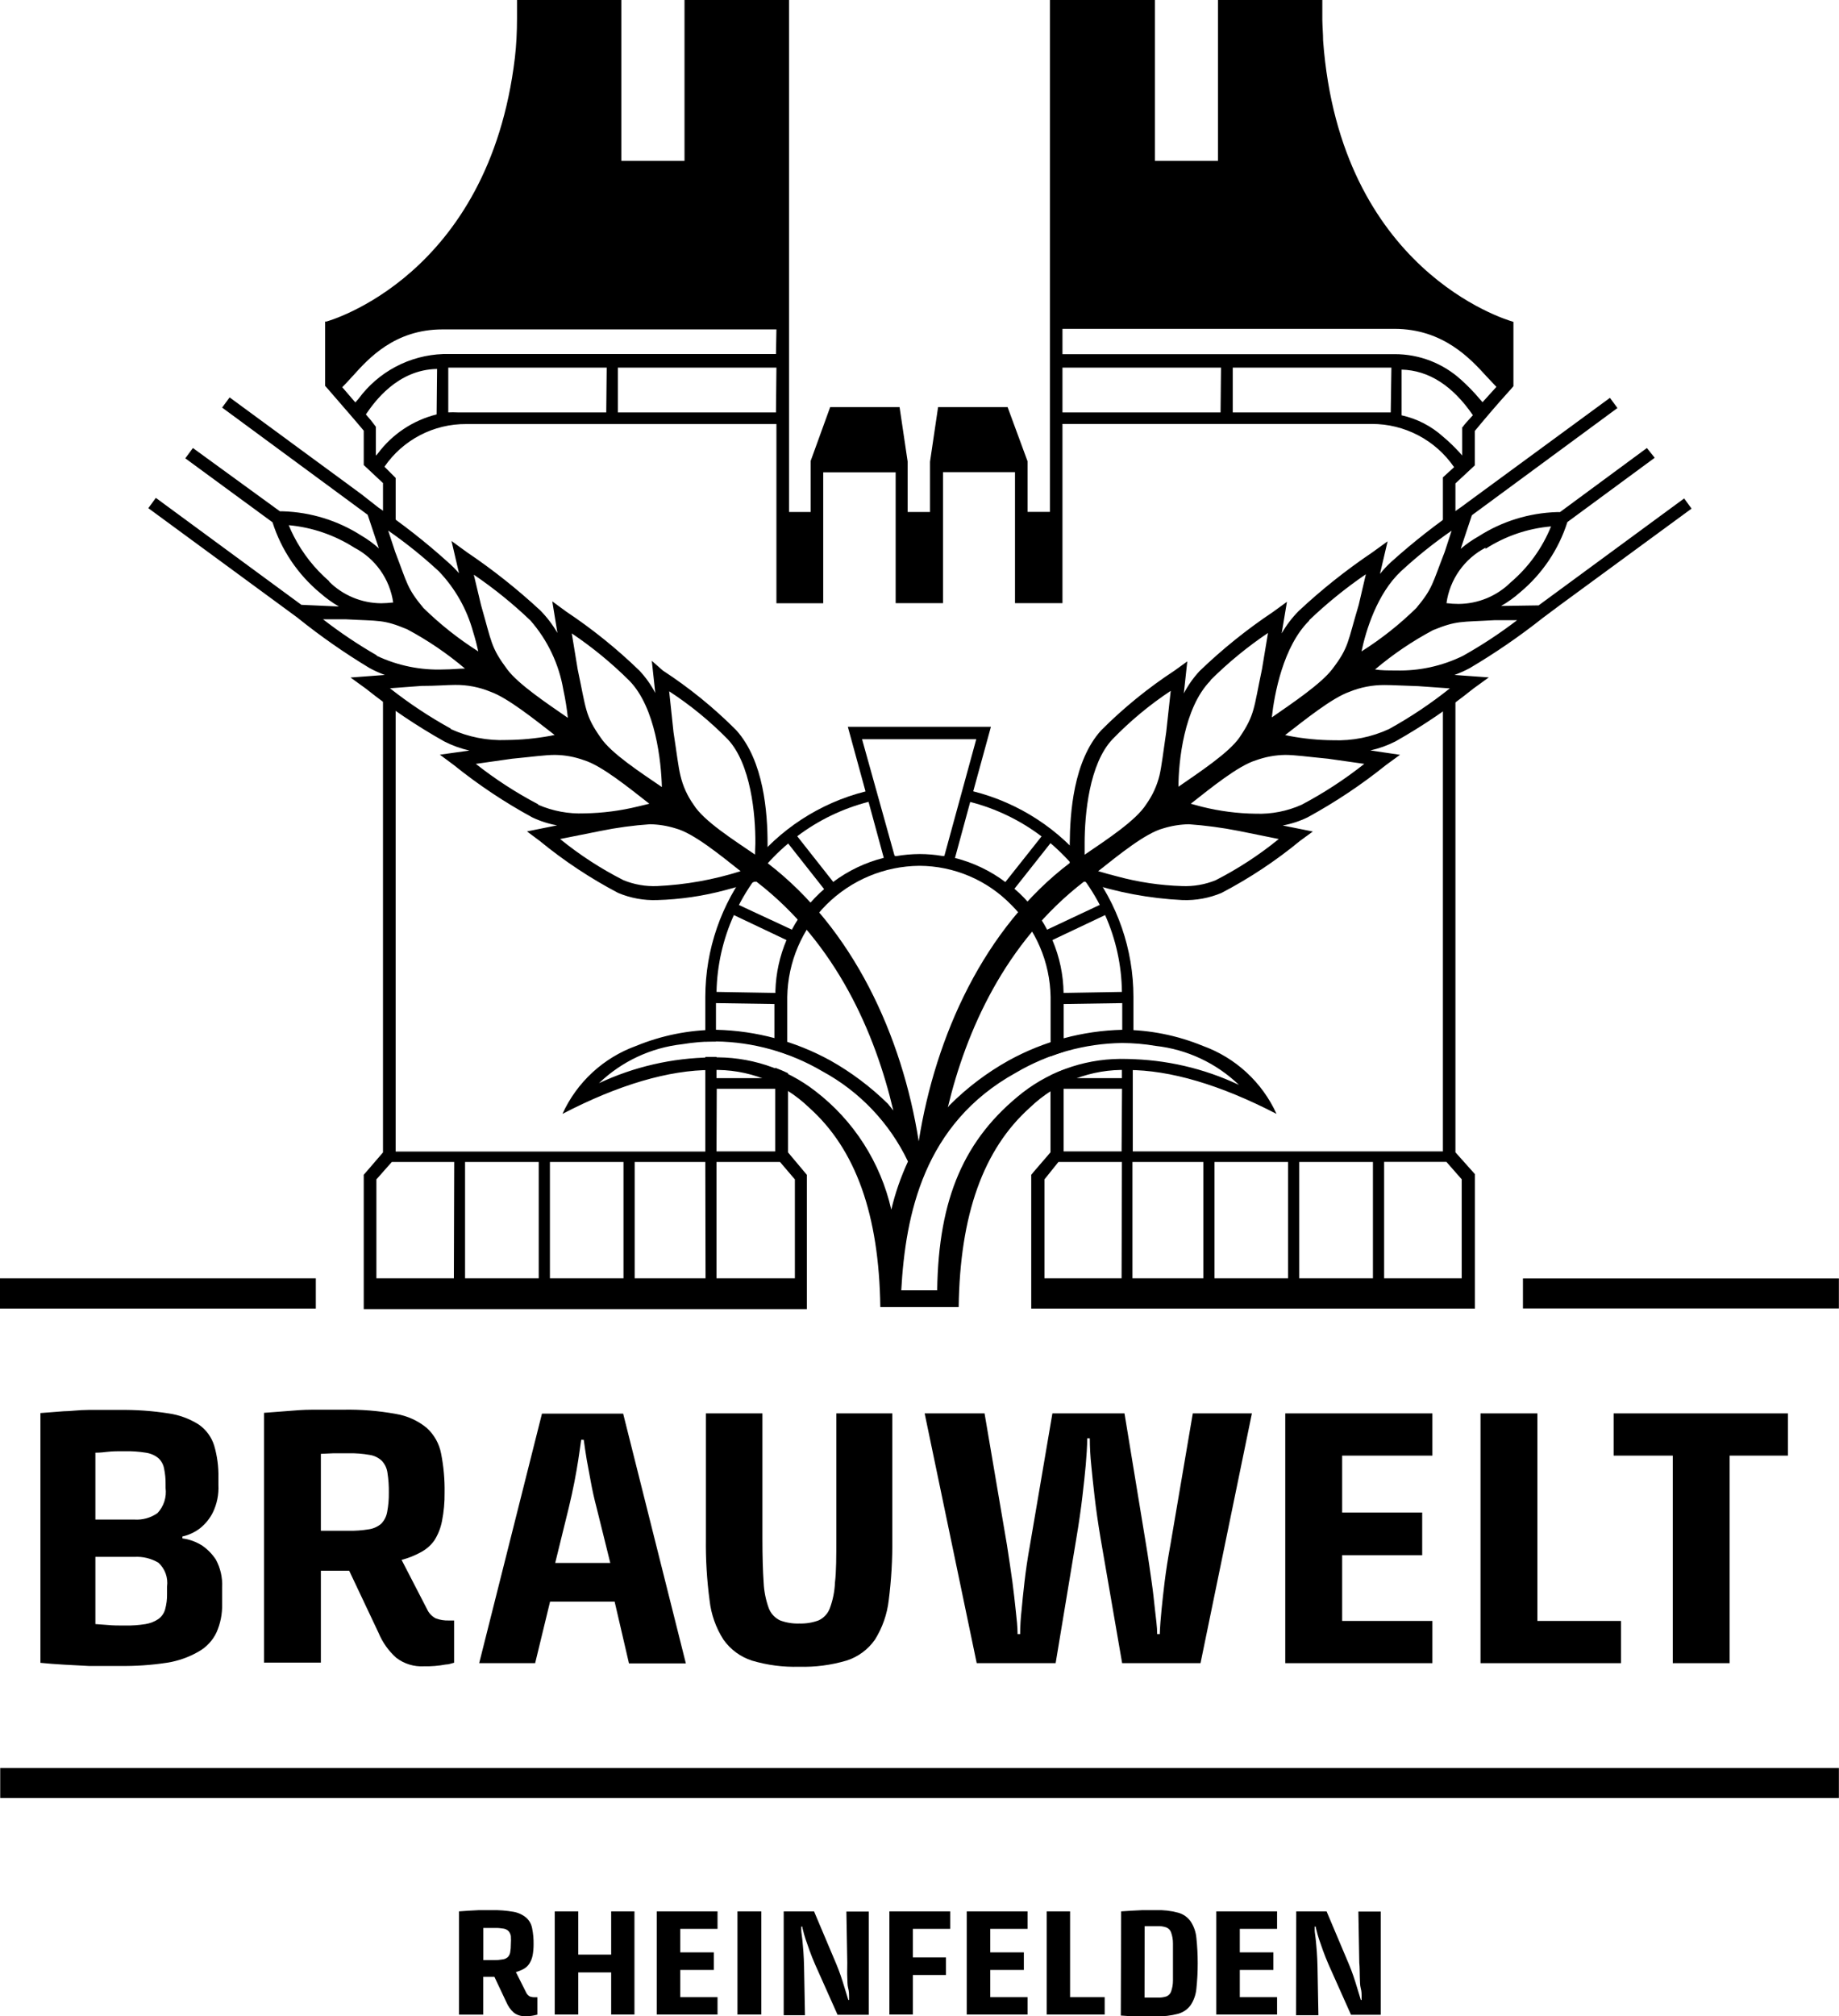
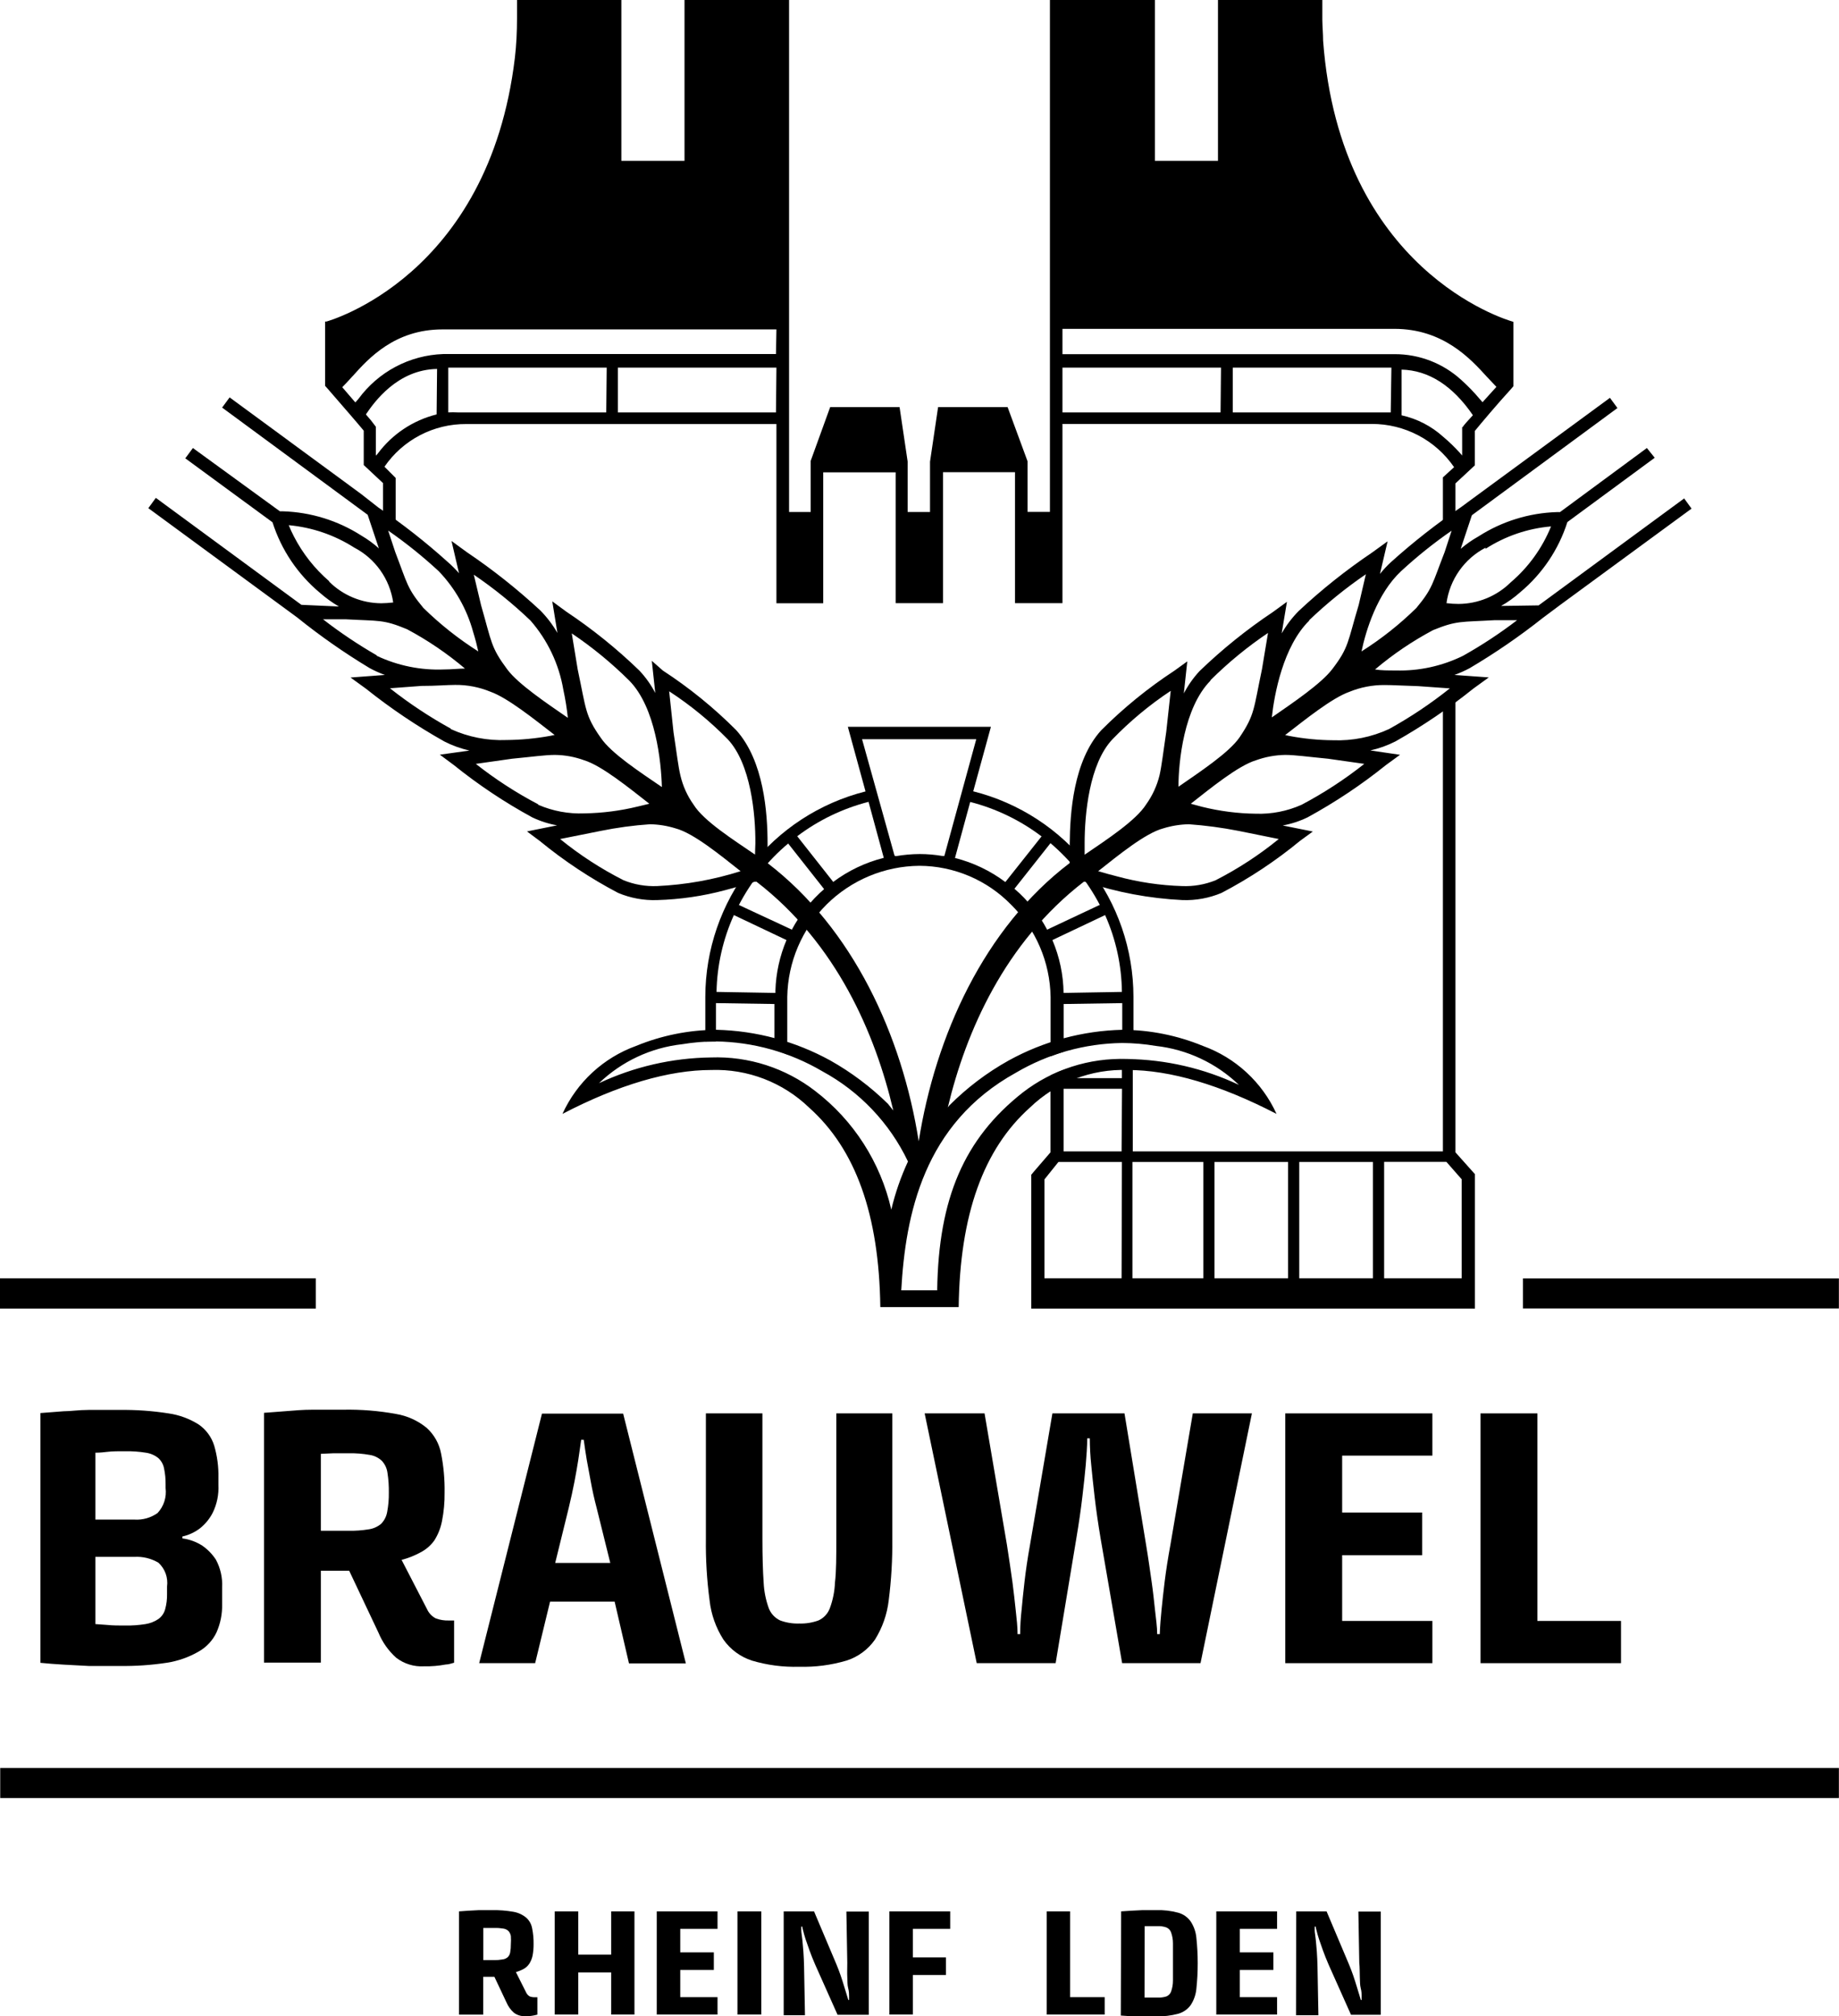
<svg xmlns="http://www.w3.org/2000/svg" width="115" height="126" viewBox="0 0 115 126" fill="none">
  <g clip-path="url(#clip0_402_7395)">
    <path d="M114.993 110.495H0.014V112.371H114.993V110.495Z" fill="black" />
    <path d="M105.779 31.787L105.317 31.15L96.216 37.835L93.871 37.87C94.293 37.63 94.69 37.346 95.054 37.023C96.44 35.87 97.468 34.345 98.015 32.627L103.476 28.609L102.986 28L97.553 32.004H97.357C95.616 32.058 93.922 32.583 92.456 33.523C92.061 33.745 91.688 34.005 91.343 34.3L92.043 32.2L101.145 25.501L100.676 24.864L92.449 30.898L91.343 31.71C89.819 32.747 88.366 33.886 86.996 35.119C86.743 35.35 86.51 35.601 86.295 35.868L86.772 33.831L85.805 34.531C84.18 35.626 82.644 36.847 81.213 38.185C80.798 38.603 80.441 39.074 80.148 39.585L80.478 37.611L79.602 38.248C77.967 39.339 76.433 40.573 75.017 41.937C74.626 42.357 74.294 42.828 74.029 43.337L74.246 41.335L73.441 41.916C71.791 42.996 70.257 44.244 68.863 45.64C67.119 47.558 66.909 50.827 66.895 52.745C66.895 53.263 66.895 53.669 66.895 53.935C61.547 57.995 58.494 64.729 57.451 71.33C56.415 64.729 53.341 58.03 47.999 53.942C47.999 53.676 47.999 53.242 47.999 52.738C47.999 50.82 47.775 47.551 46.032 45.626C44.64 44.231 43.105 42.985 41.453 41.909L40.76 41.3L40.977 43.309C40.712 42.799 40.377 42.328 39.983 41.909C38.572 40.543 37.039 39.309 35.404 38.22L34.536 37.583L34.858 39.557C34.564 39.047 34.206 38.577 33.794 38.157C32.358 36.824 30.82 35.604 29.195 34.51L28.235 33.81L28.704 35.826C28.487 35.577 28.253 35.343 28.004 35.126C26.633 33.889 25.178 32.748 23.65 31.71L22.578 30.87L14.359 24.836L13.89 25.473L22.991 32.172L23.692 34.272C23.356 33.97 22.99 33.702 22.599 33.474C21.133 32.535 19.439 32.01 17.699 31.955H17.503L12.063 28L11.587 28.644L17.041 32.641C17.589 34.364 18.619 35.894 20.009 37.051C20.375 37.373 20.771 37.66 21.192 37.905L18.847 37.8L9.745 31.115L9.276 31.759L18.511 38.535L18.595 38.598C20.025 39.748 21.531 40.801 23.104 41.748C23.413 41.918 23.736 42.063 24.07 42.182L21.92 42.343L22.887 43.043C24.428 44.273 26.067 45.375 27.787 46.34C28.284 46.594 28.811 46.784 29.355 46.907L27.507 47.166L28.375 47.81C29.908 49.044 31.548 50.138 33.276 51.079C33.771 51.317 34.297 51.486 34.837 51.583L32.954 51.961L33.752 52.556C35.271 53.803 36.913 54.891 38.653 55.804C39.425 56.129 40.259 56.282 41.096 56.252C42.537 56.212 43.968 56.003 45.36 55.629C45.976 55.468 46.501 55.314 46.886 55.202L47.194 55.104H47.236H47.306C52.326 58.968 54.742 64.631 55.862 69.405L55.526 68.985C54.449 67.927 53.236 67.016 51.92 66.276C49.737 65.077 47.297 64.419 44.807 64.358C43.082 64.368 41.376 64.711 39.78 65.366C38.768 65.731 37.839 66.296 37.047 67.025C36.256 67.755 35.619 68.635 35.173 69.615C38.674 67.795 41.825 66.871 44.485 66.871C45.609 66.834 46.73 67.023 47.779 67.427C48.829 67.831 49.788 68.442 50.597 69.223C53.509 71.82 54.972 75.908 55.05 81.69H59.95C60.027 75.908 61.498 71.82 64.403 69.223C65.212 68.442 66.17 67.831 67.22 67.427C68.27 67.023 69.391 66.834 70.515 66.871C73.175 66.871 76.305 67.795 79.826 69.615C79.381 68.635 78.743 67.755 77.952 67.025C77.161 66.296 76.232 65.731 75.22 65.366C73.624 64.71 71.918 64.368 70.193 64.358C67.702 64.417 65.262 65.075 63.08 66.276C61.721 67.033 60.475 67.975 59.376 69.076L59.271 69.209C60.405 64.47 62.828 58.919 67.778 55.104H67.847C69.818 55.765 71.87 56.151 73.945 56.252C74.783 56.282 75.617 56.129 76.389 55.804C78.13 54.893 79.773 53.805 81.29 52.556L82.095 51.968L80.212 51.59C80.753 51.492 81.278 51.32 81.773 51.079C83.5 50.136 85.14 49.043 86.674 47.81L87.549 47.173L85.693 46.9C86.24 46.778 86.77 46.588 87.269 46.333C88.977 45.367 90.604 44.264 92.134 43.036L93.1 42.336L90.951 42.182C91.281 42.064 91.602 41.921 91.91 41.755C93.499 40.816 95.021 39.771 96.468 38.626L97.574 37.8L105.779 31.787ZM58.634 80.64H56.359C56.625 75.901 57.759 70.231 63.521 67.046C65.538 65.858 67.831 65.216 70.172 65.184C70.876 65.188 71.578 65.248 72.272 65.366C74.227 65.583 76.056 66.439 77.474 67.802C75.283 66.768 72.896 66.216 70.473 66.185C68.119 66.102 65.811 66.844 63.948 68.285C60.3 71.162 58.69 74.879 58.606 80.633L58.634 80.64ZM39.353 42.539C41.005 44.219 41.348 47.628 41.39 49.189C40.06 48.279 38.226 47.089 37.568 46.109C36.581 44.709 36.658 44.338 36.126 41.839L35.755 39.585C37.045 40.453 38.25 41.442 39.353 42.539ZM33.171 38.78C34.244 40.006 34.957 41.506 35.229 43.113C35.354 43.691 35.448 44.275 35.51 44.863C34.193 43.953 32.415 42.763 31.729 41.846C30.686 40.446 30.756 40.159 30.084 37.828L29.629 35.917C30.887 36.772 32.071 37.729 33.171 38.78ZM27.437 35.7C28.459 36.766 29.198 38.07 29.587 39.494C29.727 39.942 29.832 40.362 29.909 40.712C28.673 39.929 27.523 39.019 26.478 37.996C25.449 36.757 25.484 36.505 24.714 34.496L24.273 33.159C25.386 33.931 26.443 34.78 27.437 35.7ZM20.583 36.323C19.675 35.539 18.927 34.589 18.378 33.523C18.259 33.295 18.152 33.061 18.056 32.823C19.513 32.956 20.917 33.436 22.151 34.223C22.801 34.56 23.36 35.047 23.784 35.644C24.208 36.24 24.483 36.929 24.588 37.653C24.339 37.682 24.089 37.699 23.839 37.702C22.618 37.696 21.449 37.211 20.583 36.351V36.323ZM23.559 40.957C22.388 40.283 21.266 39.53 20.198 38.703H21.598C23.734 38.822 23.958 38.703 25.456 39.326C26.746 40.014 27.96 40.838 29.076 41.783C28.704 41.783 28.263 41.839 27.773 41.839C26.32 41.899 24.874 41.606 23.559 40.985V40.957ZM28.186 45.535C26.852 44.801 25.581 43.958 24.385 43.015L26.359 42.868C27.311 42.868 27.955 42.805 28.459 42.805C29.218 42.797 29.971 42.942 30.672 43.232C31.743 43.61 33.416 44.954 34.683 45.934L34.403 45.99C33.505 46.154 32.593 46.241 31.68 46.249C30.478 46.299 29.28 46.064 28.186 45.563V45.535ZM33.654 50.267C32.279 49.546 30.974 48.7 29.755 47.74L32.023 47.418C33.339 47.292 34.088 47.18 34.704 47.18C35.328 47.187 35.946 47.3 36.532 47.516C37.631 47.852 39.332 49.238 40.606 50.232L39.906 50.4C38.806 50.67 37.679 50.816 36.546 50.834C35.553 50.874 34.565 50.69 33.654 50.295V50.267ZM41.096 55.377C40.378 55.407 39.662 55.283 38.996 55.013C37.584 54.299 36.254 53.435 35.026 52.437L37.547 51.933C38.57 51.725 39.606 51.584 40.648 51.513C41.19 51.523 41.727 51.61 42.245 51.772C43.365 52.066 45.045 53.445 46.312 54.446C44.622 54.983 42.868 55.296 41.096 55.377ZM47.215 53.41C45.878 52.493 44.002 51.31 43.372 50.288C42.984 49.745 42.706 49.131 42.553 48.482C42.406 47.873 42.322 47.082 42.118 45.766L41.846 43.204C43.171 44.067 44.399 45.072 45.507 46.2C46.949 47.733 47.25 50.883 47.236 52.717C47.222 52.997 47.222 53.2 47.215 53.41ZM55.736 75.6C55.066 72.65 53.384 70.027 50.982 68.187C49.119 66.746 46.81 66.004 44.457 66.087C42.035 66.119 39.648 66.668 37.456 67.697C38.874 66.335 40.703 65.478 42.658 65.261C43.352 65.146 44.054 65.087 44.758 65.086C47.101 65.119 49.395 65.761 51.416 66.948C53.756 68.213 55.634 70.189 56.779 72.59C56.331 73.556 55.981 74.564 55.736 75.6ZM92.897 34.3C94.128 33.506 95.534 33.025 96.993 32.9C96.445 34.253 95.578 35.454 94.466 36.4C93.597 37.255 92.429 37.737 91.21 37.744C90.957 37.744 90.705 37.728 90.454 37.695C90.555 36.964 90.83 36.269 91.255 35.666C91.68 35.063 92.243 34.571 92.897 34.23V34.3ZM87.612 35.7C88.606 34.782 89.663 33.935 90.776 33.166L90.342 34.496C89.558 36.505 89.6 36.757 88.571 37.996C87.527 39.021 86.377 39.931 85.14 40.712C85.413 39.417 86.113 37.1 87.612 35.7ZM81.871 38.759C82.972 37.707 84.156 36.748 85.413 35.889L84.965 37.807C84.265 40.131 84.363 40.446 83.313 41.818C82.613 42.735 80.856 43.918 79.532 44.835C79.686 43.4 80.24 40.39 81.871 38.787V38.759ZM75.696 42.511C76.799 41.414 78.004 40.425 79.294 39.557L78.916 41.825C78.391 44.31 78.475 44.66 77.516 46.081C76.858 47.04 75.017 48.251 73.694 49.168C73.694 47.6 74.037 44.219 75.696 42.539V42.511ZM67.826 53.417C67.826 53.221 67.826 52.997 67.826 52.717C67.826 50.883 68.114 47.74 69.563 46.207C70.665 45.067 71.888 44.051 73.21 43.176L72.93 45.738C72.734 47.054 72.65 47.838 72.51 48.454C72.35 49.106 72.067 49.721 71.677 50.267C71.04 51.282 69.171 52.5 67.826 53.417ZM76.018 55.013C75.352 55.283 74.636 55.407 73.918 55.377C72.55 55.335 71.192 55.133 69.871 54.775C69.416 54.663 69.01 54.544 68.674 54.446C69.941 53.445 71.628 52.066 72.741 51.772C73.261 51.611 73.801 51.523 74.345 51.513C75.383 51.588 76.417 51.726 77.439 51.926L79.966 52.437C78.745 53.432 77.421 54.295 76.018 55.013ZM81.395 50.295C80.495 50.697 79.516 50.888 78.531 50.855C77.396 50.841 76.266 50.695 75.164 50.421L74.464 50.232C75.731 49.238 77.432 47.852 78.538 47.516C79.125 47.304 79.742 47.19 80.365 47.18C80.982 47.18 81.731 47.292 83.047 47.418L85.315 47.74C84.089 48.71 82.777 49.565 81.395 50.295ZM86.862 45.563C85.767 46.069 84.568 46.309 83.362 46.263C82.448 46.257 81.537 46.167 80.638 45.997L80.365 45.941C81.633 44.961 83.292 43.624 84.377 43.239C85.077 42.952 85.826 42.807 86.582 42.812C87.087 42.812 87.731 42.854 88.683 42.882L90.664 43.022C89.471 43.974 88.199 44.825 86.862 45.563ZM91.49 40.985C90.185 41.627 88.743 41.942 87.29 41.902C86.799 41.902 86.358 41.902 85.987 41.839C87.105 40.893 88.321 40.07 89.614 39.382C91.112 38.773 91.336 38.885 93.472 38.759H94.872C93.799 39.58 92.669 40.324 91.49 40.985Z" fill="black" />
    <path d="M94.585 20.097C94.144 19.971 83.803 16.884 82.739 2.541C82.739 2.121 82.697 1.694 82.69 1.246C82.69 1.057 82.69 0.861 82.69 0.665V0H76.165V10.052H72.223V0H65.656V31.99H64.256V28.826L63.01 25.445H58.662L58.158 28.854V31.997H56.758V28.84L56.254 25.445H51.913L50.695 28.805V31.997H49.344V0H42.805V10.052H38.856V0H32.331V1.134C32.331 2.009 32.289 2.828 32.198 3.605C30.567 17.297 20.506 20.069 20.408 20.097H20.331V24.115L20.499 24.304C21.367 25.305 22.389 26.481 22.746 26.915V29.064L23.951 30.191V32.396L24.742 32.963V29.869L24.042 29.169C24.611 28.34 25.376 27.663 26.268 27.198C27.16 26.733 28.153 26.494 29.159 26.502H48.553V37.702H51.479V29.519H56.009V37.695H58.97V29.512H63.472V37.695H66.44V26.495H85.784C86.797 26.493 87.795 26.738 88.692 27.209C89.589 27.679 90.357 28.362 90.93 29.197L90.23 29.834V32.998C90.482 32.809 90.741 32.62 91.014 32.431V30.212L92.225 29.085V26.936C92.589 26.488 93.626 25.256 94.473 24.332L94.641 24.136V20.118L94.585 20.097ZM27.304 25.9C25.83 26.266 24.529 27.132 23.622 28.35L23.58 28.399C23.556 28.426 23.53 28.452 23.503 28.476V26.67C23.309 26.402 23.101 26.145 22.88 25.9C23.404 25.13 24.847 23.1 27.332 23.058L27.304 25.9ZM37.911 25.774H28.613C28.42 25.764 28.226 25.764 28.032 25.774V22.974H37.939L37.911 25.774ZM48.525 25.774H38.639V22.974H48.553L48.525 25.774ZM48.525 22.127H27.71C26.674 22.163 25.659 22.434 24.742 22.919C23.825 23.404 23.031 24.091 22.417 24.927L22.221 25.151C21.913 24.794 21.619 24.451 21.402 24.199L21.619 23.975C21.738 23.856 21.871 23.702 22.025 23.534L22.067 23.492C23.047 22.4 24.686 20.587 27.668 20.587H48.553L48.525 22.127ZM76.326 25.774H66.44V22.974H76.354L76.326 25.774ZM86.968 25.774H86.701H86.435H77.089V22.974H86.814H87.01L86.968 25.774ZM91.434 26.691C91.434 26.859 91.434 27.958 91.434 28.469L91.308 28.322C90.98 27.957 90.627 27.615 90.251 27.3C89.514 26.633 88.617 26.17 87.647 25.956V23.1C89.334 23.142 90.832 24.094 92.106 25.949C91.826 26.25 91.511 26.6 91.462 26.698L91.434 26.691ZM92.708 25.137L92.519 24.92C92.167 24.502 91.785 24.109 91.378 23.744C90.242 22.706 88.758 22.131 87.219 22.134H66.44V20.552H87.192C90.258 20.552 91.959 22.428 92.981 23.548L93.576 24.178L92.708 25.137Z" fill="black" />
-     <path d="M49.28 67.074C49.021 66.948 48.755 66.836 48.475 66.731V67.382H44.806V66.052H44.443H44.106V71.967H24.741V43.848C24.482 43.659 24.216 43.47 23.95 43.267V72.023L22.914 73.227L22.746 73.416V81.816H50.456V73.423L49.28 72.023V67.074ZM28.382 79.891H23.537V73.71L24.503 72.618H28.403L28.382 79.891ZM33.689 79.891H29.082V72.618H33.689V79.891ZM38.989 79.891H34.389V72.618H38.989V79.891ZM44.12 79.891H39.689V72.618H44.106L44.12 79.891ZM44.821 68.047H48.475V71.96H44.806L44.821 68.047ZM49.707 73.71V79.891H44.806V72.618H48.776L49.707 73.71Z" fill="black" />
    <path d="M57.507 54.11C58.573 54.116 59.628 54.334 60.61 54.751C61.592 55.168 62.481 55.776 63.226 56.539C64.774 58.061 65.662 60.13 65.698 62.3V66.017C65.971 65.912 66.244 65.814 66.517 65.73V62.748L70.178 62.692V65.177H70.879V62.3C70.877 59.349 69.891 56.483 68.076 54.156C66.262 51.83 63.722 50.175 60.86 49.455L61.966 45.423H53.019L54.125 49.462C51.265 50.183 48.727 51.837 46.912 54.162C45.098 56.487 44.11 59.351 44.106 62.3V65.1H44.772V62.692L48.426 62.748V65.618C48.699 65.702 48.965 65.793 49.231 65.898V62.3C49.268 60.127 50.152 58.054 51.695 56.524C53.239 54.994 55.319 54.128 57.492 54.11H57.507ZM70.157 61.992L66.51 62.055C66.494 60.919 66.256 59.796 65.81 58.751L69.107 57.19C69.782 58.702 70.14 60.336 70.157 61.992ZM68.757 56.56L65.481 58.1C64.967 57.127 64.273 56.26 63.437 55.545L65.691 52.696C66.958 53.775 68.006 55.086 68.778 56.56H68.757ZM65.124 52.283L62.869 55.125C61.929 54.42 60.858 53.908 59.719 53.62L60.671 50.12C62.292 50.535 63.813 51.27 65.145 52.283H65.124ZM48.489 61.915C48.492 61.962 48.492 62.008 48.489 62.055L44.807 61.992C44.84 60.334 45.209 58.701 45.892 57.19L49.182 58.751C48.758 59.754 48.523 60.827 48.489 61.915ZM49.518 58.1L46.207 56.56C46.971 55.089 48.018 53.783 49.287 52.717L51.535 55.566C50.713 56.28 50.029 57.139 49.518 58.1ZM52.095 55.104L49.854 52.262C51.184 51.258 52.7 50.527 54.314 50.113L55.266 53.613C54.119 53.901 53.041 54.415 52.095 55.125V55.104ZM55.938 53.473L53.908 46.2H61.049L59.054 53.494H58.921C58.458 53.416 57.99 53.376 57.52 53.375C57.016 53.377 56.513 53.422 56.015 53.508L55.938 53.473Z" fill="black" />
    <path d="M91.014 72.016V43.316L90.23 43.897V71.96H70.837V66.192H70.48H70.158V67.382H66.511V66.857C66.231 66.962 65.957 67.081 65.692 67.207V72.016L64.648 73.227L64.487 73.423V81.781H92.233V73.381L91.014 72.016ZM70.137 79.891H65.313V73.71L66.189 72.618H70.158L70.137 79.891ZM70.137 71.96H66.511V68.047H70.165L70.137 71.96ZM75.248 79.891H70.816V72.618H75.248V79.891ZM80.548 79.891H75.948V72.618H80.548V79.891ZM85.855 79.891H81.248V72.618H85.855V79.891ZM91.406 79.891H86.555V72.611H90.447L91.406 73.703V79.891Z" fill="black" />
    <path d="M19.75 79.891H0V81.781H19.75V79.891Z" fill="black" />
    <path d="M114.993 79.898H95.236V81.774H114.993V79.898Z" fill="black" />
    <path d="M12.532 95.494C12.852 95.233 13.114 94.909 13.302 94.542C13.566 94.003 13.689 93.406 13.659 92.806V92.351C13.674 91.672 13.584 90.994 13.393 90.342C13.227 89.811 12.89 89.351 12.434 89.033C11.858 88.668 11.212 88.429 10.537 88.333C9.527 88.175 8.506 88.102 7.484 88.116C6.784 88.116 6.126 88.116 5.524 88.116C4.922 88.116 4.411 88.2 3.97 88.2L2.527 88.312V103.922C2.968 103.964 3.451 104.006 3.97 104.034L5.545 104.118C6.147 104.118 6.798 104.118 7.505 104.118C8.489 104.132 9.473 104.064 10.446 103.915C11.144 103.806 11.815 103.569 12.427 103.215C12.913 102.941 13.302 102.523 13.54 102.018C13.786 101.463 13.905 100.861 13.89 100.254V99.197C13.921 98.596 13.785 97.997 13.498 97.468C13.273 97.127 12.986 96.833 12.651 96.6C12.274 96.358 11.849 96.203 11.405 96.145V96.026C11.816 95.936 12.201 95.754 12.532 95.494ZM5.965 90.79C6.042 90.79 6.28 90.79 6.665 90.741C7.05 90.692 7.442 90.699 7.827 90.699C8.261 90.69 8.694 90.721 9.122 90.79C9.404 90.829 9.67 90.943 9.893 91.119C10.081 91.288 10.209 91.514 10.257 91.763C10.327 92.092 10.36 92.428 10.355 92.764V92.995C10.391 93.277 10.365 93.564 10.278 93.835C10.191 94.106 10.045 94.355 9.85 94.563C9.428 94.86 8.917 95.003 8.401 94.969H5.965V90.79ZM10.446 99.624C10.453 99.945 10.412 100.266 10.327 100.576C10.26 100.817 10.115 101.029 9.914 101.178C9.67 101.344 9.392 101.454 9.101 101.5C8.675 101.568 8.244 101.599 7.813 101.591C7.428 101.591 7.071 101.591 6.735 101.556L5.965 101.5V97.3H8.401C8.928 97.269 9.452 97.396 9.906 97.664C10.11 97.85 10.266 98.084 10.36 98.343C10.453 98.603 10.483 98.881 10.446 99.155V99.624Z" fill="black" />
    <path d="M27.157 96.278C27.394 95.906 27.558 95.493 27.64 95.06C27.756 94.477 27.81 93.883 27.802 93.289C27.816 92.469 27.743 91.65 27.584 90.846C27.468 90.229 27.153 89.666 26.688 89.243C26.135 88.787 25.471 88.485 24.763 88.368C23.675 88.17 22.571 88.081 21.466 88.102C20.765 88.102 20.156 88.102 19.547 88.102C18.938 88.102 18.42 88.151 17.979 88.186L16.509 88.298V103.908H20.065V98.168H21.837L23.671 102.046C23.917 102.639 24.293 103.17 24.77 103.6C25.267 103.984 25.886 104.175 26.513 104.139C26.969 104.149 27.424 104.111 27.872 104.027C28.054 104.027 28.229 103.957 28.397 103.915V101.276H28.271H28.075C27.798 101.286 27.523 101.243 27.262 101.15C27.013 101.025 26.815 100.817 26.702 100.562L25.113 97.489C25.535 97.378 25.942 97.216 26.324 97.006C26.654 96.83 26.939 96.581 27.157 96.278ZM24.21 94.5C24.161 94.778 24.029 95.034 23.832 95.235C23.612 95.419 23.345 95.538 23.062 95.578C22.641 95.647 22.214 95.677 21.788 95.669H20.065V90.86L20.849 90.825H21.788C22.238 90.815 22.688 90.85 23.132 90.93C23.417 90.975 23.681 91.107 23.888 91.308C24.077 91.516 24.197 91.778 24.231 92.057C24.294 92.462 24.322 92.872 24.315 93.282C24.322 93.691 24.286 94.099 24.21 94.5Z" fill="black" />
    <path d="M29.965 103.943H33.465L34.397 100.1H38.436L39.332 103.957H42.889L38.968 88.347H33.892L29.965 103.943ZM35.566 94.234C35.706 93.653 35.825 93.107 35.923 92.603C36.021 92.099 36.098 91.644 36.161 91.245C36.224 90.846 36.287 90.37 36.343 89.985H36.504C36.555 90.368 36.618 90.788 36.693 91.245C36.77 91.644 36.854 92.099 36.945 92.603C37.036 93.107 37.155 93.653 37.309 94.234L38.163 97.678H34.719L35.566 94.234Z" fill="black" />
    <path d="M44.142 88.333V96.159C44.125 97.449 44.203 98.738 44.373 100.016C44.469 100.891 44.766 101.732 45.241 102.473C45.677 103.09 46.301 103.549 47.019 103.782C47.977 104.067 48.975 104.197 49.974 104.167C50.975 104.196 51.975 104.066 52.935 103.782C53.656 103.553 54.281 103.093 54.714 102.473C55.18 101.728 55.474 100.889 55.575 100.016C55.739 98.737 55.813 97.448 55.799 96.159V88.333H52.298V96.159C52.298 97.293 52.298 98.21 52.214 98.903C52.193 99.453 52.084 99.997 51.892 100.513C51.767 100.847 51.516 101.119 51.192 101.269C50.805 101.412 50.393 101.479 49.981 101.465C49.57 101.48 49.161 101.413 48.776 101.269C48.456 101.115 48.205 100.845 48.076 100.513C47.888 99.996 47.779 99.453 47.754 98.903C47.705 98.203 47.677 97.293 47.677 96.159V88.333H44.142Z" fill="black" />
    <path d="M61.078 103.943H66.013L67.302 96.18C67.47 95.186 67.596 94.304 67.687 93.52C67.778 92.736 67.848 92.12 67.897 91.546C67.946 90.972 67.988 90.37 67.988 89.894H68.149C68.151 90.453 68.182 91.011 68.24 91.567C68.291 92.108 68.361 92.766 68.45 93.541C68.541 94.325 68.667 95.214 68.835 96.208L70.172 103.943H75.073L78.287 88.333H74.59L73.19 96.551C73.036 97.391 72.917 98.154 72.833 98.833C72.749 99.512 72.686 100.1 72.637 100.59C72.588 101.08 72.539 101.682 72.525 102.13H72.364C72.364 101.682 72.287 101.171 72.224 100.59C72.16 100.009 72.112 99.512 72.013 98.833C71.915 98.154 71.811 97.391 71.67 96.551L70.319 88.333H65.811L64.41 96.551C64.256 97.405 64.144 98.175 64.067 98.854C63.99 99.533 63.927 100.121 63.885 100.611C63.827 101.115 63.797 101.622 63.794 102.13H63.633C63.633 101.682 63.577 101.178 63.514 100.611C63.451 100.044 63.402 99.54 63.311 98.868C63.22 98.196 63.101 97.419 62.968 96.551L61.568 88.333H57.822L61.078 103.943Z" fill="black" />
    <path d="M89.573 90.972V88.333H80.373V103.943H89.573V101.304H83.93V97.195H88.935V94.528H83.93V90.972H89.573Z" fill="black" />
    <path d="M92.582 88.333V103.943H101.368V101.304H96.139V88.333H92.582Z" fill="black" />
-     <path d="M100.907 90.972H104.604V103.943H108.16V90.972H111.808V88.333H100.907V90.972Z" fill="black" />
    <path d="M28.704 119.455L29.306 119.413L29.957 119.378H30.748C31.206 119.369 31.663 119.404 32.114 119.483C32.404 119.534 32.677 119.659 32.905 119.847C33.1 120.021 33.23 120.255 33.276 120.512C33.343 120.844 33.374 121.182 33.367 121.52C33.369 121.755 33.347 121.989 33.304 122.22C33.267 122.399 33.198 122.57 33.101 122.724C33.013 122.857 32.896 122.967 32.758 123.046C32.6 123.133 32.434 123.201 32.261 123.249L32.905 124.53C32.953 124.635 33.034 124.721 33.136 124.775C33.244 124.812 33.358 124.828 33.472 124.824H33.605V125.909L33.388 125.958C33.204 125.996 33.016 126.012 32.828 126.007C32.576 126.014 32.329 125.935 32.128 125.783C31.931 125.606 31.776 125.389 31.673 125.146L30.916 123.543H30.216V125.909H28.704V119.455ZM30.902 122.5C31.078 122.504 31.254 122.489 31.427 122.458C31.547 122.445 31.659 122.396 31.75 122.318C31.832 122.237 31.886 122.131 31.904 122.017C31.934 121.849 31.949 121.677 31.946 121.506C31.958 121.336 31.958 121.165 31.946 120.995C31.927 120.88 31.876 120.773 31.799 120.687C31.715 120.605 31.607 120.551 31.491 120.533C31.306 120.501 31.118 120.487 30.93 120.491H30.545H30.223V122.5H30.902Z" fill="black" />
    <path d="M34.69 119.455H36.161V122.157H38.219V119.455H39.675V125.902H38.219V123.27H36.161V125.902H34.69V119.455Z" fill="black" />
    <path d="M41.068 119.455H44.87V120.547H42.539V122.017H44.639V123.116H42.539V124.817H44.87V125.902H41.068V119.455Z" fill="black" />
    <path d="M46.116 119.455H47.607V125.902H46.116V119.455Z" fill="black" />
    <path d="M49.008 119.455H50.905L52.305 122.766C52.403 122.997 52.487 123.228 52.571 123.466C52.655 123.704 52.725 123.942 52.795 124.166L52.963 124.712C53.005 124.859 53.033 124.957 53.047 124.992H53.096C53.092 124.915 53.092 124.838 53.096 124.761C53.096 124.635 53.096 124.467 53.04 124.257C52.984 124.047 52.998 123.816 52.984 123.557C52.97 123.298 52.984 122.983 52.984 122.661L52.928 119.469H54.329V125.916H52.375L50.975 122.78C50.835 122.458 50.716 122.157 50.618 121.884C50.52 121.611 50.436 121.366 50.373 121.184C50.31 121.002 50.261 120.799 50.226 120.666C50.2 120.582 50.181 120.495 50.17 120.407H50.107C50.107 120.407 50.107 120.505 50.107 120.645C50.107 120.785 50.149 120.967 50.17 121.198C50.191 121.429 50.219 121.688 50.24 121.982C50.261 122.276 50.275 122.591 50.282 122.92L50.338 125.944H49.008V119.455Z" fill="black" />
    <path d="M55.617 119.455H59.419V120.547H57.087V122.332H59.153V123.431H57.087V125.902H55.617V119.455Z" fill="black" />
-     <path d="M60.454 119.455H64.256V120.547H61.924V122.017H64.025V123.116H61.924V124.817H64.256V125.902H60.454V119.455Z" fill="black" />
    <path d="M65.453 119.455H66.916V124.817H69.08V125.902H65.453V119.455Z" fill="black" />
    <path d="M70.109 119.455L70.753 119.413L71.453 119.378H72.279C72.751 119.362 73.223 119.416 73.68 119.539C73.994 119.625 74.269 119.818 74.457 120.085C74.658 120.391 74.781 120.742 74.814 121.107C74.926 122.168 74.926 123.238 74.814 124.299C74.779 124.661 74.657 125.01 74.457 125.314C74.266 125.576 73.992 125.766 73.68 125.853C73.223 125.975 72.751 126.03 72.279 126.014H71.488H70.788L70.088 125.965L70.109 119.455ZM71.572 124.845H71.922H72.37C72.56 124.853 72.749 124.83 72.93 124.775C72.999 124.748 73.061 124.708 73.112 124.656C73.164 124.604 73.205 124.542 73.231 124.474C73.311 124.249 73.351 124.012 73.35 123.774C73.35 123.487 73.35 123.074 73.35 122.619C73.35 122.164 73.35 121.758 73.35 121.464C73.352 121.225 73.311 120.989 73.231 120.764C73.206 120.694 73.166 120.631 73.114 120.578C73.062 120.525 72.999 120.483 72.93 120.456C72.75 120.395 72.56 120.369 72.37 120.379H72.111H71.859H71.579L71.572 124.845Z" fill="black" />
    <path d="M76.06 119.455H79.861V120.547H77.53V122.017H79.63V123.116H77.53V124.817H79.861V125.902H76.06V119.455Z" fill="black" />
    <path d="M81.059 119.455H82.956L84.356 122.766C84.454 122.997 84.538 123.228 84.623 123.466C84.707 123.704 84.776 123.942 84.847 124.166L85.014 124.712C85.057 124.859 85.085 124.957 85.099 124.992H85.148C85.143 124.915 85.143 124.838 85.148 124.761C85.148 124.635 85.148 124.467 85.092 124.257C85.036 124.047 85.05 123.816 85.035 123.557C85.022 123.298 85.036 122.983 85.001 122.661L84.945 119.469H86.345V125.916H84.483L83.082 122.78C82.942 122.458 82.823 122.157 82.725 121.884C82.627 121.611 82.543 121.366 82.48 121.184C82.417 121.002 82.368 120.799 82.333 120.666C82.307 120.582 82.288 120.495 82.277 120.407H82.214C82.214 120.407 82.214 120.505 82.214 120.645C82.214 120.785 82.256 120.967 82.277 121.198C82.298 121.429 82.326 121.688 82.347 121.982C82.368 122.276 82.382 122.591 82.389 122.92L82.445 125.944H81.045L81.059 119.455Z" fill="black" />
  </g>
  <defs>
    <clipPath id="clip0_402_7395">
      <rect width="115" height="126" fill="white" />
    </clipPath>
  </defs>
</svg>